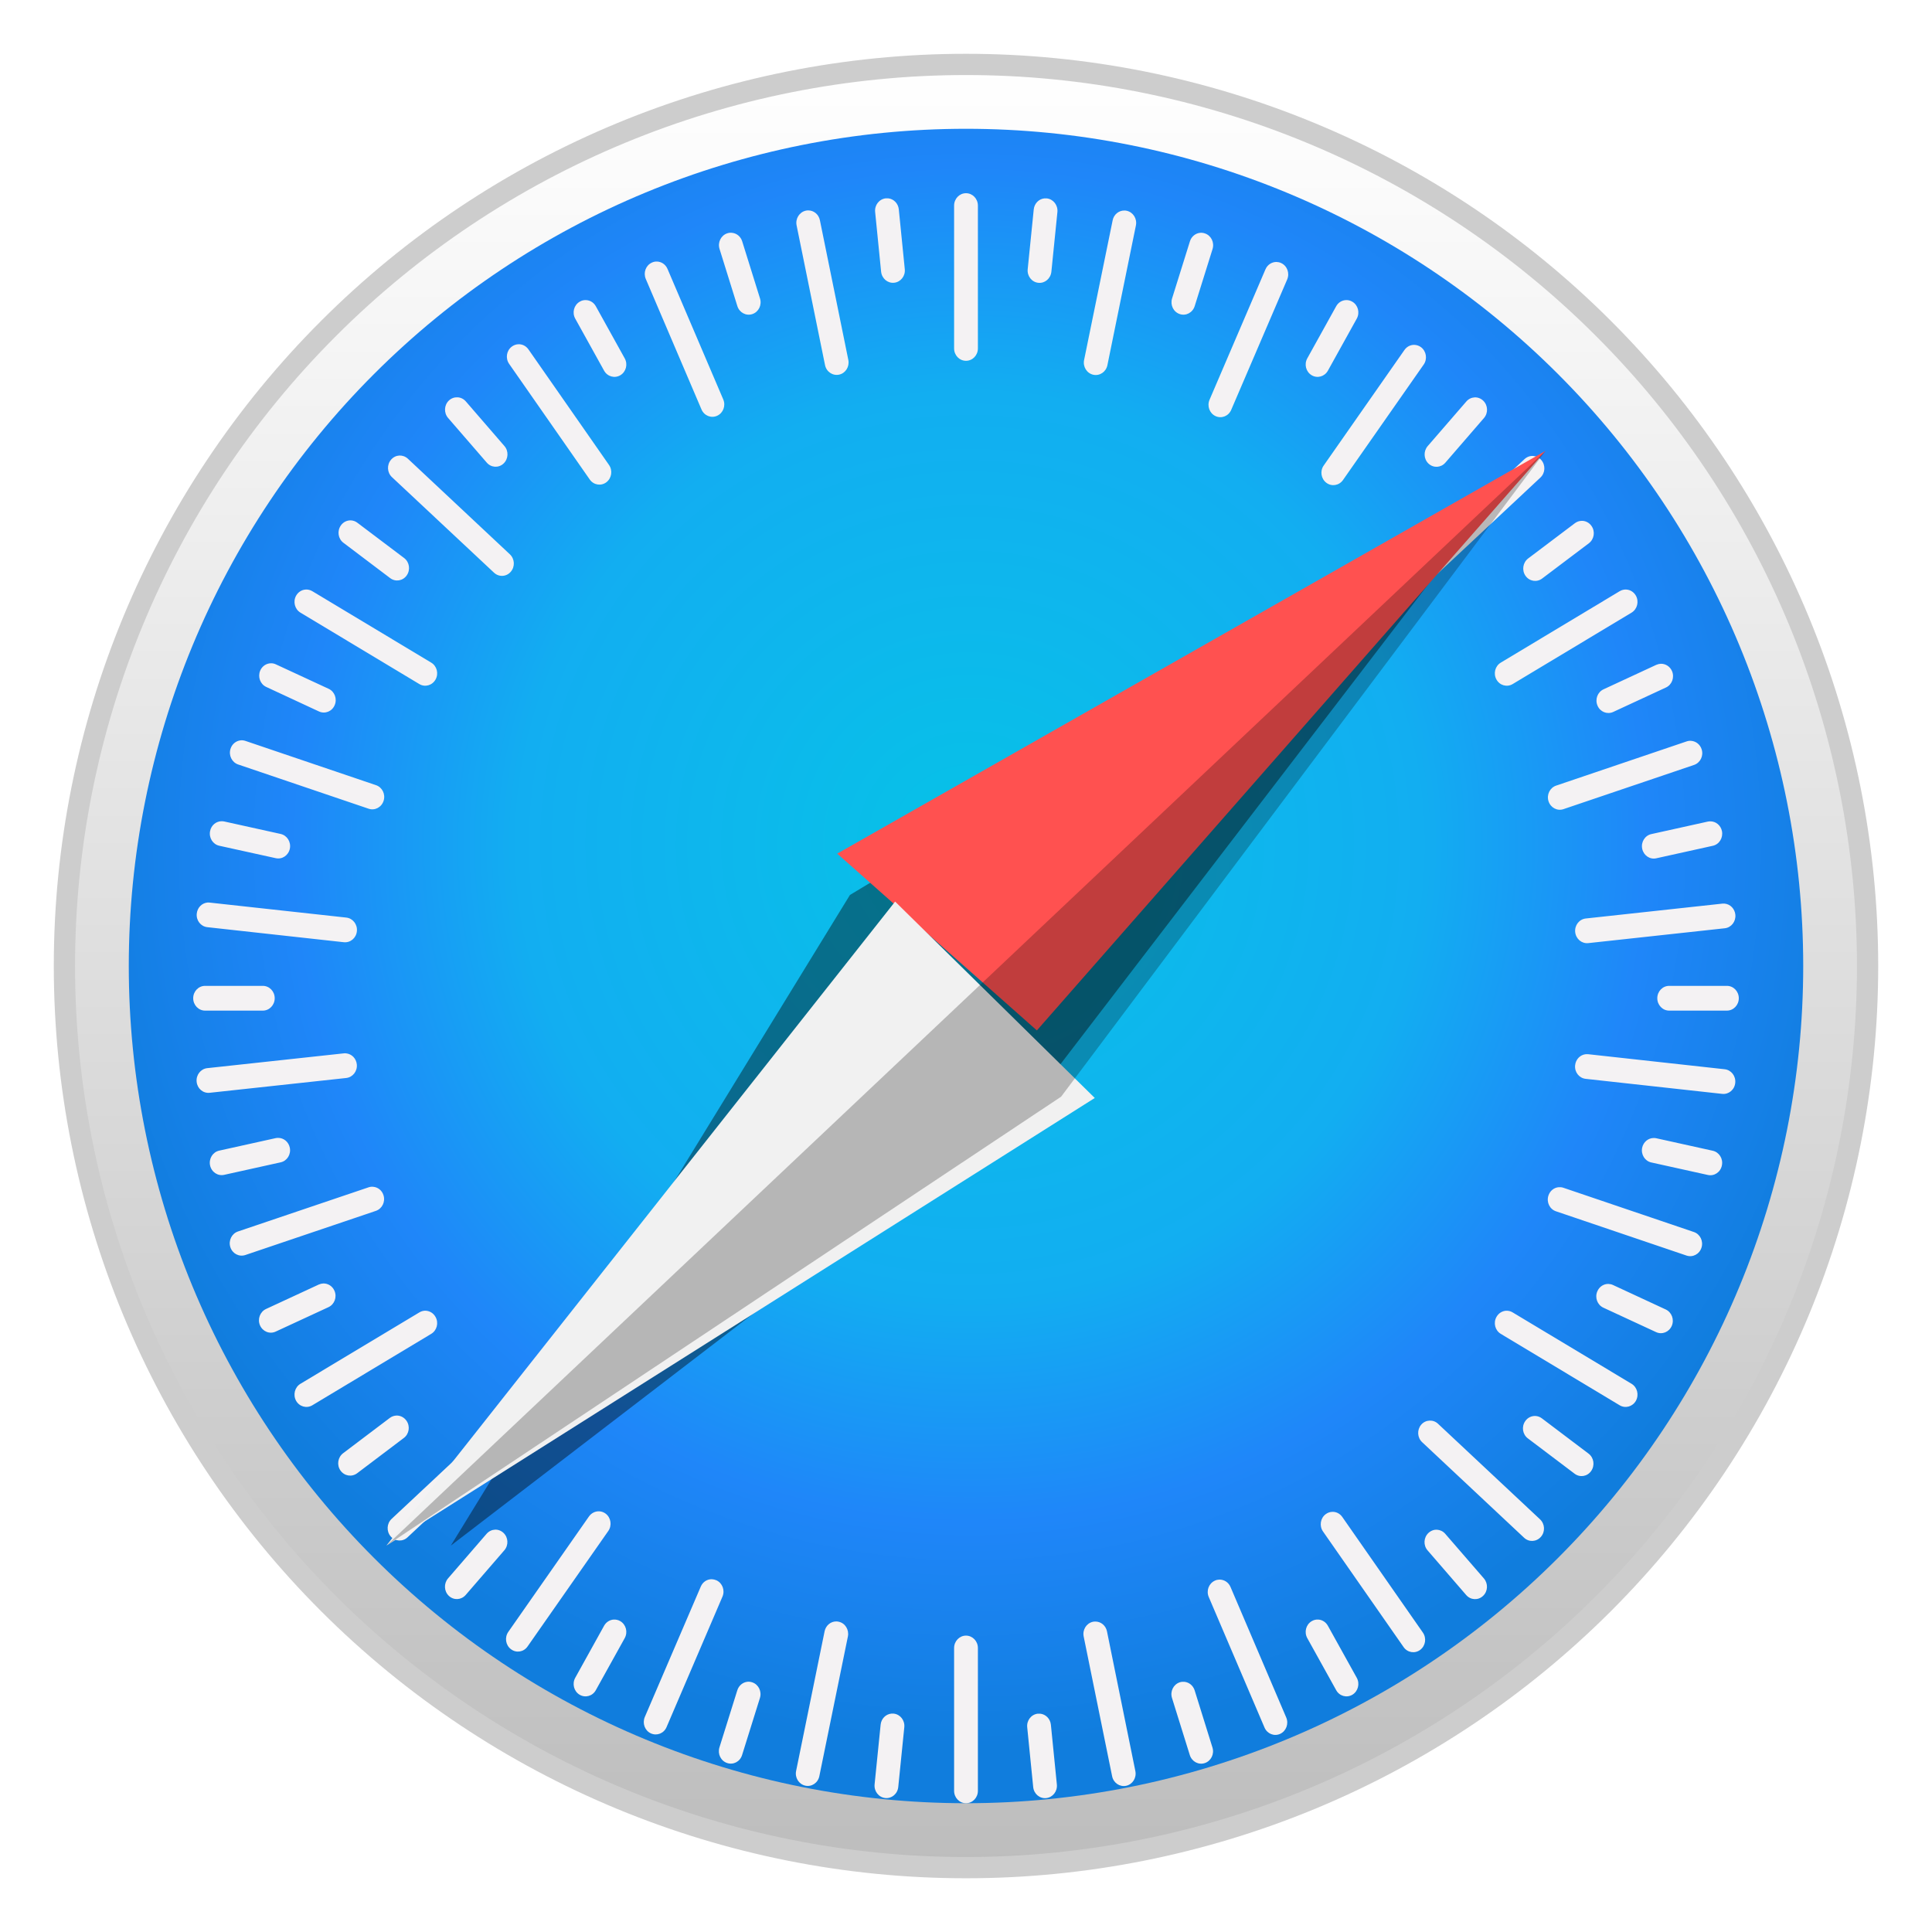
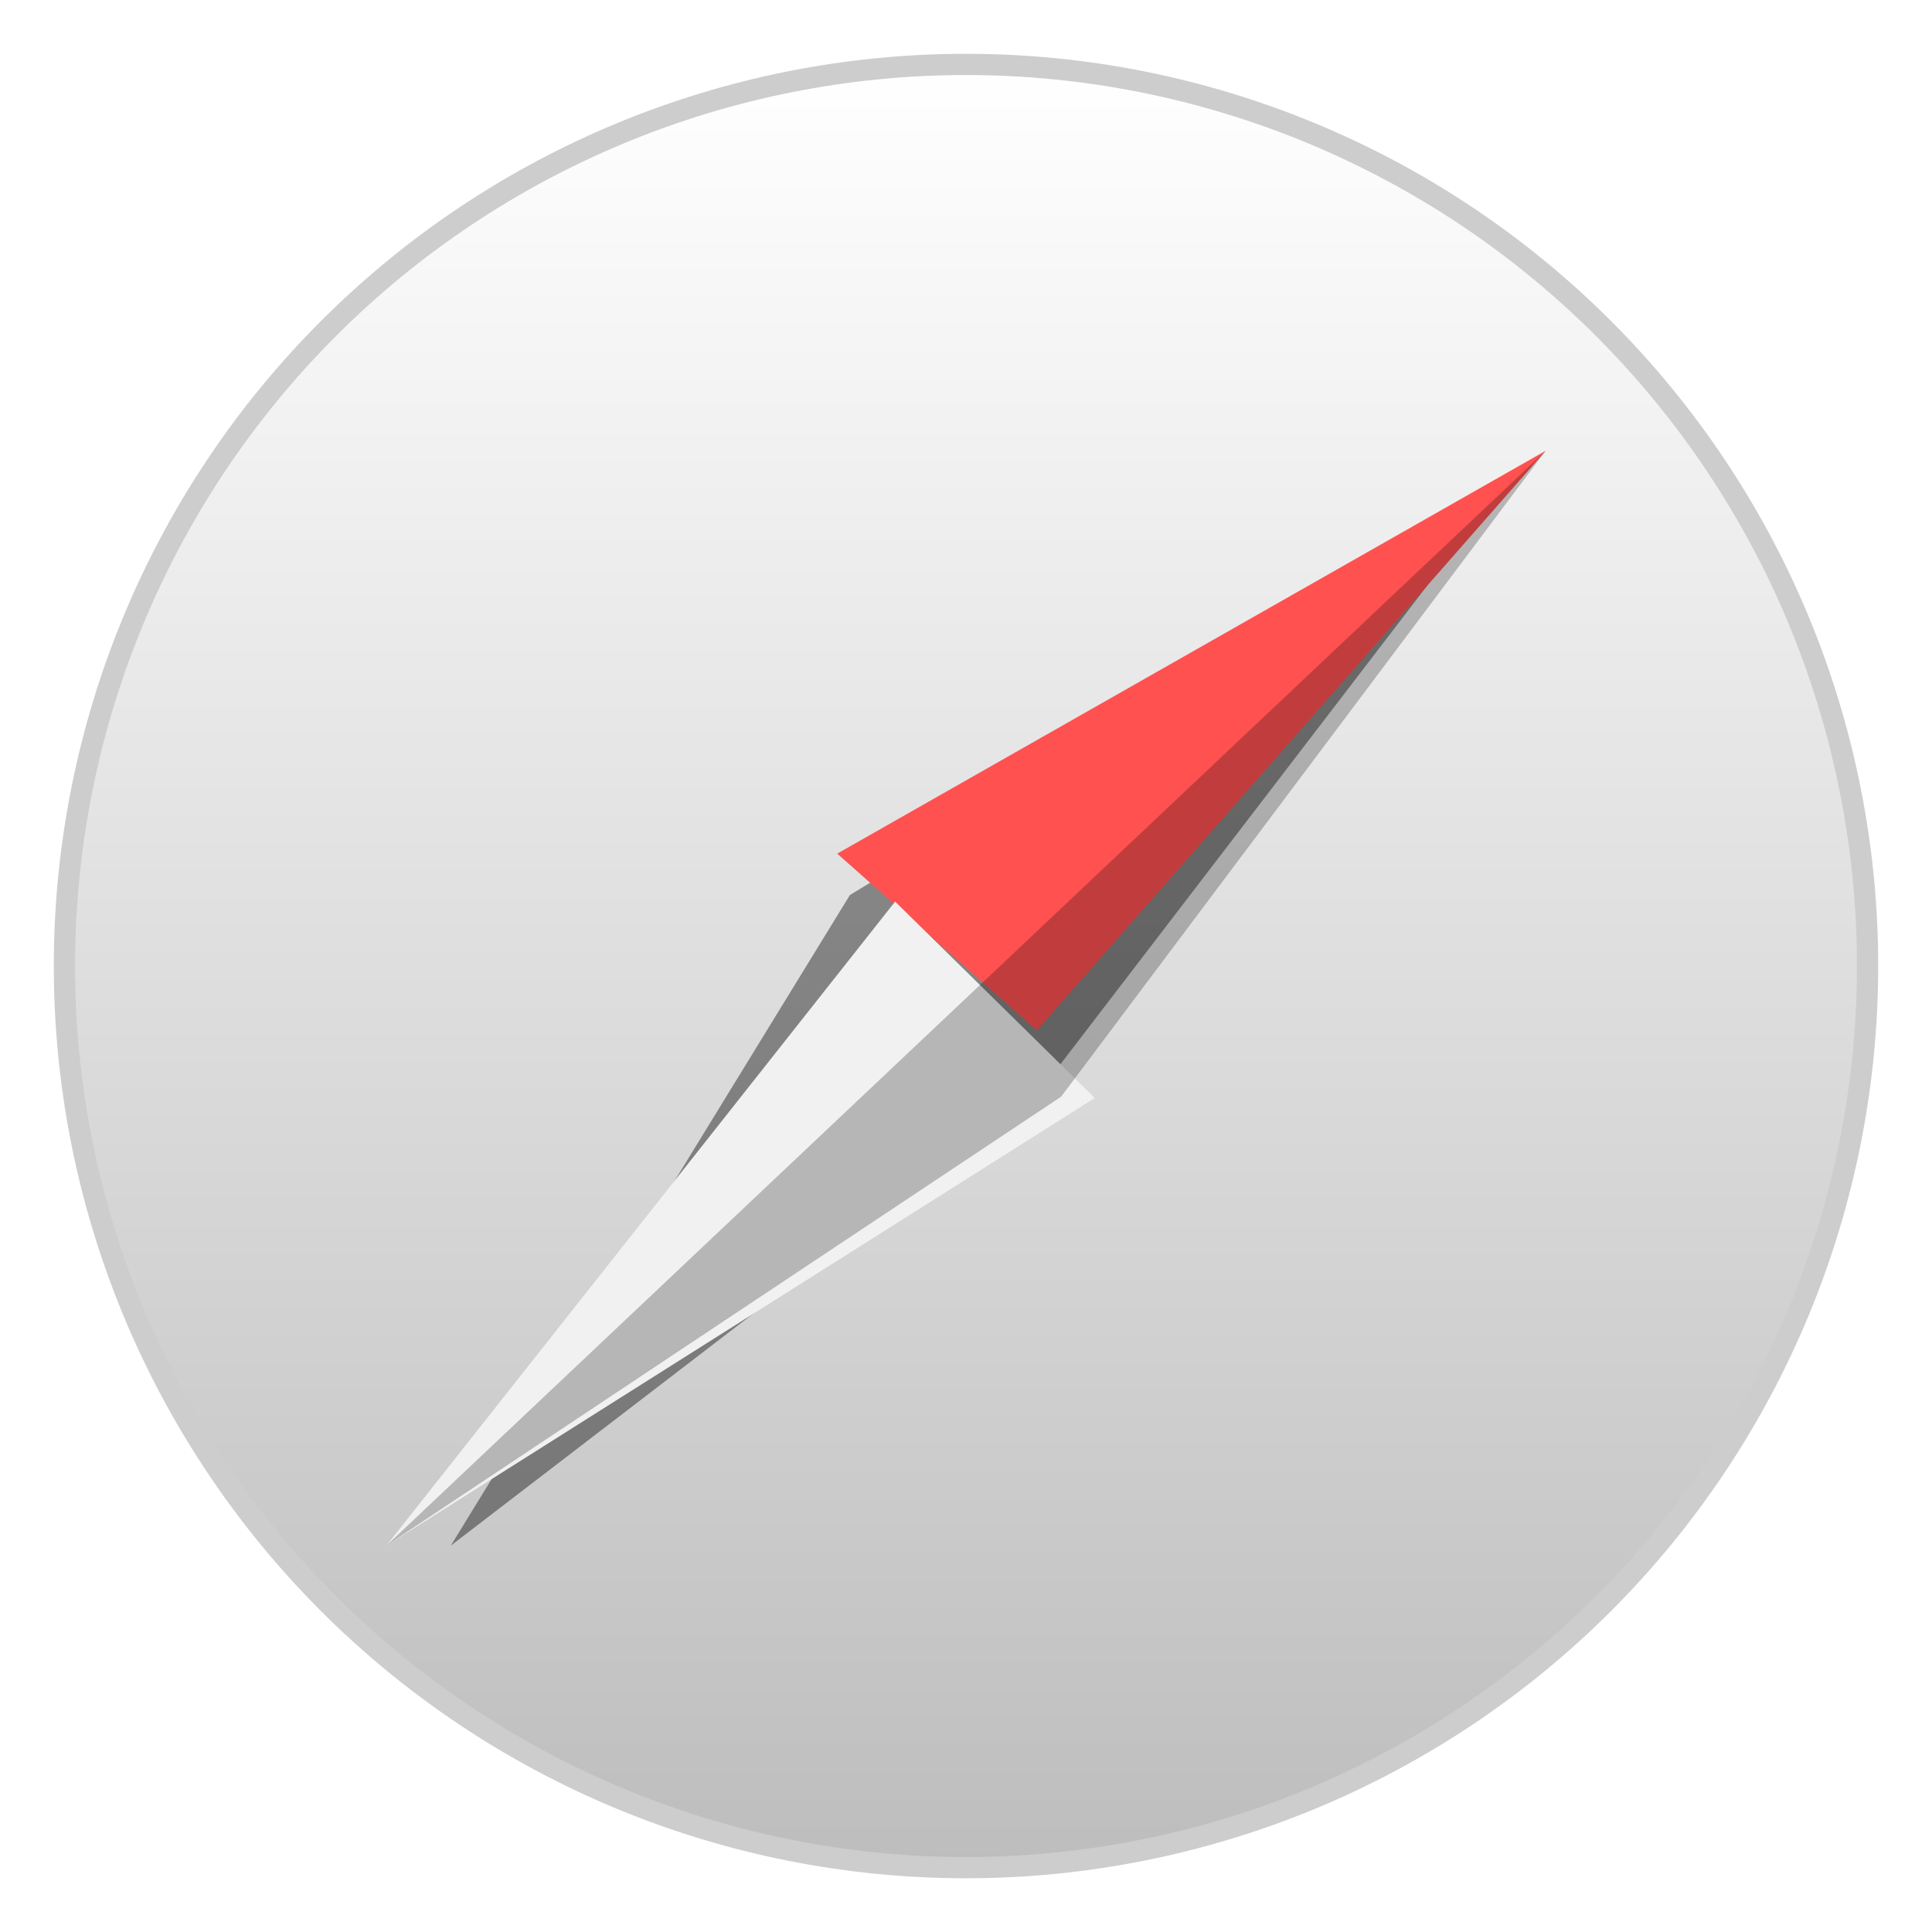
<svg xmlns="http://www.w3.org/2000/svg" width="32" height="32" viewBox="0 0 32 32" fill="none">
  <g clip-path="url(#clip0_551_4358)">
    <path d="M30.933 16C30.933 17.961 30.547 19.903 29.797 21.715C29.046 23.527 27.946 25.173 26.559 26.56C25.173 27.946 23.526 29.046 21.715 29.797C19.903 30.547 17.961 30.934 16 30.934C12.039 30.934 8.241 29.36 5.441 26.56C2.64 23.759 1.067 19.961 1.067 16C1.067 12.04 2.64 8.241 5.441 5.441C8.241 2.64 12.039 1.067 16 1.067C17.961 1.067 19.903 1.453 21.715 2.204C23.526 2.954 25.173 4.054 26.559 5.441C27.946 6.827 29.046 8.474 29.797 10.286C30.547 12.097 30.933 14.039 30.933 16Z" fill="url(#paint0_linear_551_4358)" stroke="#CDCDCD" stroke-width="0.352" stroke-linecap="round" stroke-linejoin="round" />
-     <path d="M29.867 16C29.867 19.678 28.406 23.205 25.805 25.805C23.205 28.406 19.678 29.867 16 29.867C12.322 29.867 8.795 28.406 6.195 25.805C3.594 23.205 2.133 19.678 2.133 16C2.133 12.322 3.594 8.795 6.195 6.195C8.795 3.594 12.322 2.133 16 2.133C19.678 2.133 23.205 3.594 25.805 6.195C28.406 8.795 29.867 12.322 29.867 16Z" fill="url(#paint1_radial_551_4358)" />
-     <path d="M16 3.2C15.891 3.2 15.803 3.292 15.803 3.405V5.771C15.803 5.885 15.891 5.976 16 5.976C16.109 5.976 16.197 5.885 16.197 5.771V3.405C16.197 3.292 16.109 3.2 16 3.2ZM14.711 3.285C14.698 3.284 14.684 3.284 14.671 3.285C14.562 3.297 14.484 3.397 14.495 3.51L14.594 4.5C14.606 4.613 14.702 4.695 14.811 4.683C14.919 4.671 14.998 4.571 14.986 4.458L14.887 3.468C14.877 3.369 14.802 3.294 14.711 3.285ZM17.298 3.286C17.207 3.295 17.132 3.37 17.122 3.469L17.022 4.458C17.01 4.571 17.088 4.672 17.197 4.684C17.306 4.696 17.402 4.614 17.414 4.501L17.514 3.512C17.525 3.399 17.447 3.298 17.338 3.286C17.325 3.285 17.311 3.285 17.298 3.286ZM13.386 3.485C13.373 3.485 13.36 3.486 13.347 3.489C13.24 3.513 13.172 3.621 13.194 3.732L13.665 6.047C13.688 6.158 13.792 6.228 13.899 6.205C14.006 6.181 14.073 6.073 14.051 5.962L13.58 3.647C13.56 3.55 13.478 3.484 13.386 3.485ZM18.623 3.487C18.531 3.486 18.448 3.552 18.429 3.649L17.956 5.963C17.933 6.074 18.001 6.183 18.108 6.207C18.215 6.23 18.319 6.16 18.342 6.049L18.814 3.735C18.837 3.623 18.769 3.515 18.662 3.491C18.649 3.488 18.636 3.487 18.623 3.487ZM12.122 3.856C12.097 3.853 12.07 3.856 12.044 3.865C11.941 3.9 11.884 4.015 11.918 4.124L12.213 5.07C12.247 5.178 12.358 5.237 12.462 5.202C12.566 5.167 12.622 5.051 12.588 4.943L12.293 3.997C12.268 3.916 12.199 3.862 12.122 3.856ZM19.879 3.856C19.803 3.863 19.734 3.916 19.709 3.997L19.413 4.944C19.38 5.052 19.436 5.167 19.54 5.202C19.644 5.237 19.754 5.178 19.788 5.07L20.084 4.124C20.117 4.016 20.061 3.901 19.957 3.866C19.931 3.857 19.905 3.854 19.879 3.856ZM10.872 4.332C10.847 4.332 10.821 4.338 10.796 4.35C10.696 4.396 10.652 4.516 10.696 4.62L11.619 6.782C11.664 6.886 11.78 6.932 11.879 6.886C11.979 6.84 12.024 6.719 11.979 6.615L11.056 4.454C11.023 4.376 10.949 4.33 10.872 4.332ZM21.143 4.339C21.067 4.338 20.993 4.383 20.96 4.461L20.034 6.621C19.989 6.725 20.034 6.846 20.133 6.892C20.233 6.938 20.349 6.892 20.393 6.788L21.32 4.628C21.364 4.524 21.32 4.403 21.22 4.357C21.195 4.345 21.169 4.34 21.143 4.339ZM9.712 4.971C9.674 4.968 9.635 4.976 9.6 4.998C9.505 5.055 9.473 5.179 9.528 5.278L10.006 6.14C10.061 6.238 10.181 6.271 10.275 6.215C10.37 6.158 10.402 6.033 10.347 5.935L9.869 5.073C9.835 5.011 9.775 4.975 9.712 4.971ZM22.288 4.971C22.225 4.975 22.165 5.011 22.131 5.073L21.653 5.935C21.598 6.033 21.63 6.158 21.725 6.215C21.819 6.271 21.939 6.238 21.994 6.14L22.472 5.278C22.527 5.179 22.494 5.054 22.4 4.998C22.364 4.976 22.326 4.968 22.288 4.971ZM8.586 5.702C8.548 5.703 8.51 5.716 8.477 5.741C8.388 5.808 8.369 5.935 8.433 6.027L9.768 7.942C9.832 8.034 9.955 8.054 10.043 7.988C10.131 7.921 10.151 7.793 10.087 7.701L8.752 5.786C8.712 5.729 8.649 5.699 8.586 5.702ZM23.428 5.712C23.365 5.71 23.302 5.739 23.262 5.797L21.925 7.71C21.86 7.801 21.88 7.929 21.968 7.996C22.056 8.063 22.179 8.043 22.244 7.951L23.581 6.038C23.645 5.946 23.625 5.818 23.537 5.751C23.504 5.726 23.466 5.714 23.428 5.712ZM7.579 6.581C7.528 6.578 7.477 6.595 7.436 6.633C7.355 6.709 7.349 6.838 7.422 6.923L8.062 7.662C8.135 7.747 8.259 7.754 8.34 7.678C8.421 7.602 8.428 7.472 8.355 7.388L7.715 6.648C7.678 6.606 7.629 6.583 7.579 6.581ZM24.423 6.582C24.372 6.585 24.323 6.608 24.287 6.65L23.647 7.389C23.574 7.474 23.58 7.603 23.661 7.679C23.742 7.755 23.866 7.748 23.939 7.664L24.579 6.924C24.652 6.84 24.646 6.711 24.565 6.635C24.524 6.597 24.473 6.579 24.423 6.582ZM6.614 7.545C6.563 7.548 6.514 7.571 6.478 7.613C6.404 7.698 6.411 7.827 6.492 7.903L8.182 9.485C8.263 9.561 8.387 9.555 8.46 9.47C8.533 9.386 8.526 9.257 8.445 9.181L6.756 7.598C6.715 7.56 6.664 7.543 6.614 7.545ZM25.392 7.552C25.342 7.549 25.291 7.567 25.25 7.605L23.56 9.186C23.478 9.262 23.472 9.391 23.545 9.476C23.618 9.56 23.742 9.567 23.823 9.491L25.514 7.91C25.595 7.834 25.602 7.705 25.529 7.62C25.492 7.578 25.443 7.555 25.392 7.552ZM5.811 8.619C5.748 8.617 5.685 8.646 5.645 8.704C5.581 8.796 5.6 8.924 5.688 8.99L6.462 9.575C6.55 9.642 6.673 9.622 6.737 9.53C6.801 9.438 6.782 9.31 6.694 9.243L5.92 8.659C5.887 8.633 5.849 8.621 5.811 8.619ZM26.194 8.627C26.156 8.628 26.118 8.641 26.085 8.666L25.311 9.25C25.223 9.317 25.203 9.445 25.267 9.537C25.332 9.629 25.454 9.649 25.543 9.582L26.317 8.998C26.405 8.931 26.425 8.803 26.36 8.711C26.32 8.654 26.257 8.624 26.194 8.627ZM5.061 9.765C4.998 9.769 4.938 9.806 4.904 9.867C4.85 9.965 4.882 10.09 4.976 10.147L6.945 11.33C7.039 11.387 7.159 11.353 7.214 11.255C7.269 11.157 7.237 11.032 7.142 10.975L5.173 9.792C5.138 9.771 5.099 9.762 5.061 9.765ZM26.939 9.765C26.901 9.762 26.862 9.771 26.827 9.792L24.858 10.975C24.763 11.032 24.731 11.157 24.786 11.255C24.84 11.353 24.96 11.387 25.055 11.33L27.024 10.147C27.118 10.09 27.15 9.965 27.096 9.867C27.062 9.806 27.002 9.769 26.939 9.765ZM4.494 10.986C4.417 10.984 4.343 11.03 4.31 11.107C4.266 11.211 4.31 11.332 4.41 11.378L5.283 11.784C5.383 11.83 5.499 11.784 5.543 11.68C5.588 11.576 5.543 11.455 5.444 11.409L4.57 11.004C4.545 10.992 4.519 10.986 4.494 10.986ZM27.51 10.994C27.484 10.995 27.458 11.001 27.433 11.012L26.56 11.417C26.46 11.463 26.415 11.584 26.46 11.688C26.504 11.791 26.62 11.838 26.72 11.792L27.594 11.387C27.693 11.341 27.738 11.22 27.694 11.116C27.66 11.038 27.587 10.993 27.51 10.994ZM3.989 12.262C3.912 12.269 3.843 12.322 3.818 12.403C3.784 12.511 3.84 12.626 3.944 12.662L6.106 13.395C6.209 13.43 6.32 13.371 6.354 13.263C6.388 13.155 6.332 13.04 6.228 13.005L4.066 12.272C4.04 12.263 4.014 12.26 3.989 12.262ZM28.014 12.271C27.989 12.268 27.962 12.271 27.936 12.28L25.775 13.012C25.671 13.047 25.614 13.162 25.648 13.27C25.682 13.378 25.793 13.437 25.896 13.402L28.058 12.67C28.162 12.635 28.219 12.52 28.185 12.412C28.16 12.331 28.091 12.278 28.014 12.271ZM3.674 13.602C3.582 13.601 3.499 13.667 3.48 13.764C3.457 13.876 3.525 13.984 3.631 14.008L4.567 14.214C4.674 14.238 4.778 14.168 4.801 14.056C4.823 13.945 4.755 13.837 4.649 13.813L3.713 13.606C3.7 13.604 3.687 13.602 3.674 13.602ZM28.327 13.604C28.314 13.604 28.3 13.606 28.287 13.608L27.352 13.815C27.245 13.838 27.177 13.947 27.2 14.058C27.223 14.169 27.327 14.24 27.433 14.216L28.369 14.009C28.476 13.986 28.543 13.877 28.521 13.766C28.501 13.669 28.419 13.603 28.327 13.604ZM3.435 14.949C3.344 14.958 3.269 15.033 3.259 15.132C3.247 15.245 3.325 15.345 3.434 15.357L5.694 15.606C5.803 15.618 5.9 15.537 5.911 15.424C5.923 15.311 5.844 15.21 5.736 15.198L3.475 14.95C3.462 14.948 3.448 14.948 3.435 14.949ZM28.567 14.967C28.554 14.966 28.54 14.966 28.527 14.967L26.266 15.213C26.157 15.225 26.079 15.325 26.09 15.438C26.102 15.551 26.198 15.633 26.307 15.621L28.568 15.375C28.676 15.363 28.754 15.263 28.743 15.15C28.733 15.051 28.658 14.976 28.567 14.967ZM3.397 16.329C3.288 16.329 3.2 16.42 3.2 16.534C3.2 16.647 3.288 16.739 3.397 16.739H4.353C4.462 16.739 4.55 16.647 4.55 16.534C4.55 16.42 4.462 16.329 4.353 16.329H3.397ZM27.647 16.329C27.538 16.329 27.45 16.42 27.45 16.534C27.45 16.647 27.538 16.739 27.647 16.739H28.603C28.712 16.739 28.8 16.647 28.8 16.534C28.8 16.42 28.712 16.329 28.603 16.329H27.647ZM5.733 17.447C5.72 17.445 5.707 17.445 5.693 17.447L3.432 17.692C3.324 17.704 3.245 17.805 3.257 17.918C3.268 18.031 3.365 18.112 3.473 18.1L5.734 17.855C5.843 17.843 5.921 17.743 5.91 17.63C5.9 17.531 5.825 17.456 5.733 17.447ZM26.265 17.461C26.174 17.47 26.099 17.545 26.089 17.644C26.077 17.757 26.155 17.857 26.264 17.869L28.525 18.118C28.633 18.13 28.73 18.049 28.741 17.936C28.753 17.823 28.675 17.722 28.566 17.71L26.305 17.461C26.292 17.46 26.279 17.46 26.265 17.461ZM4.606 18.847C4.593 18.847 4.58 18.848 4.566 18.851L3.631 19.058C3.524 19.081 3.457 19.19 3.479 19.301C3.502 19.412 3.606 19.483 3.713 19.459L4.648 19.252C4.755 19.229 4.823 19.12 4.8 19.009C4.78 18.912 4.698 18.846 4.606 18.847ZM27.393 18.849C27.302 18.848 27.219 18.914 27.199 19.011C27.177 19.122 27.244 19.231 27.351 19.254L28.287 19.461C28.393 19.485 28.498 19.415 28.52 19.303C28.543 19.192 28.475 19.084 28.369 19.06L27.433 18.853C27.42 18.85 27.407 18.849 27.393 18.849ZM6.181 19.657C6.156 19.654 6.129 19.657 6.104 19.666L3.942 20.397C3.838 20.432 3.781 20.548 3.815 20.656C3.849 20.764 3.96 20.822 4.064 20.787L6.225 20.056C6.329 20.021 6.386 19.906 6.352 19.797C6.327 19.716 6.258 19.663 6.181 19.657ZM25.816 19.664C25.74 19.67 25.671 19.724 25.646 19.805C25.612 19.913 25.668 20.028 25.772 20.063L27.934 20.796C28.037 20.831 28.148 20.773 28.182 20.665C28.216 20.557 28.16 20.441 28.056 20.406L25.894 19.673C25.868 19.664 25.842 19.662 25.816 19.664ZM5.356 21.258C5.331 21.259 5.305 21.265 5.28 21.276L4.406 21.681C4.307 21.727 4.262 21.848 4.306 21.951C4.351 22.055 4.467 22.102 4.567 22.055L5.44 21.651C5.54 21.605 5.585 21.484 5.54 21.38C5.507 21.302 5.433 21.257 5.356 21.258ZM26.64 21.266C26.564 21.264 26.49 21.31 26.457 21.388C26.412 21.491 26.456 21.612 26.556 21.659L27.43 22.064C27.529 22.11 27.645 22.064 27.69 21.96C27.734 21.856 27.69 21.736 27.59 21.689L26.717 21.284C26.692 21.272 26.666 21.267 26.64 21.266ZM7.057 21.71C7.019 21.707 6.98 21.716 6.945 21.738L4.976 22.92C4.882 22.977 4.85 23.102 4.904 23.201C4.959 23.299 5.079 23.332 5.173 23.276L7.142 22.093C7.237 22.036 7.269 21.911 7.214 21.813C7.18 21.751 7.12 21.715 7.057 21.71ZM24.943 21.71C24.88 21.715 24.82 21.751 24.786 21.813C24.731 21.911 24.763 22.036 24.858 22.093L26.827 23.276C26.921 23.332 27.041 23.299 27.096 23.201C27.15 23.102 27.118 22.977 27.024 22.92L25.055 21.738C25.02 21.716 24.981 21.708 24.943 21.71ZM6.566 23.446C6.528 23.448 6.49 23.46 6.457 23.485L5.683 24.07C5.595 24.137 5.575 24.264 5.639 24.356C5.704 24.448 5.826 24.468 5.915 24.402L6.689 23.817C6.777 23.751 6.797 23.623 6.732 23.531C6.692 23.474 6.629 23.444 6.566 23.446ZM25.429 23.453C25.366 23.451 25.303 23.48 25.263 23.538C25.198 23.63 25.218 23.758 25.306 23.824L26.08 24.409C26.168 24.476 26.291 24.456 26.355 24.364C26.419 24.272 26.4 24.144 26.312 24.077L25.538 23.492C25.505 23.467 25.467 23.454 25.429 23.453ZM8.319 23.524C8.269 23.521 8.217 23.538 8.177 23.576L6.486 25.158C6.405 25.234 6.398 25.363 6.471 25.448C6.544 25.532 6.669 25.539 6.75 25.463L8.44 23.881C8.522 23.805 8.528 23.676 8.455 23.592C8.419 23.55 8.369 23.527 8.319 23.524ZM23.676 23.53C23.626 23.532 23.576 23.555 23.54 23.597C23.467 23.682 23.474 23.811 23.555 23.887L25.244 25.47C25.325 25.546 25.449 25.539 25.523 25.454C25.596 25.37 25.589 25.241 25.508 25.165L23.818 23.582C23.778 23.544 23.727 23.527 23.676 23.53ZM9.923 25.032C9.86 25.03 9.797 25.059 9.756 25.116L8.419 27.029C8.355 27.121 8.374 27.249 8.463 27.316C8.551 27.383 8.674 27.363 8.738 27.271L10.075 25.358C10.139 25.266 10.12 25.138 10.032 25.071C9.999 25.046 9.961 25.033 9.923 25.032ZM22.066 25.041C22.028 25.042 21.99 25.055 21.957 25.08C21.869 25.146 21.849 25.274 21.913 25.366L23.248 27.281C23.312 27.373 23.435 27.393 23.523 27.327C23.612 27.26 23.631 27.132 23.567 27.04L22.232 25.125C22.192 25.068 22.129 25.038 22.066 25.041ZM8.197 25.336C8.146 25.339 8.097 25.362 8.06 25.404L7.421 26.143C7.348 26.228 7.354 26.357 7.435 26.433C7.516 26.509 7.64 26.502 7.713 26.418L8.353 25.678C8.426 25.594 8.42 25.465 8.339 25.389C8.298 25.351 8.247 25.333 8.197 25.336ZM23.802 25.337C23.752 25.334 23.701 25.352 23.66 25.39C23.579 25.466 23.572 25.595 23.645 25.679L24.285 26.419C24.358 26.503 24.482 26.51 24.563 26.434C24.645 26.358 24.651 26.229 24.578 26.144L23.938 25.405C23.902 25.363 23.852 25.34 23.802 25.337ZM11.79 26.157C11.713 26.155 11.64 26.201 11.607 26.279L10.68 28.439C10.636 28.543 10.68 28.664 10.78 28.71C10.88 28.756 10.996 28.71 11.04 28.607L11.966 26.446C12.011 26.342 11.966 26.221 11.867 26.175C11.842 26.164 11.816 26.158 11.79 26.157ZM20.197 26.163C20.172 26.164 20.145 26.169 20.121 26.181C20.021 26.227 19.976 26.348 20.021 26.452L20.944 28.613C20.988 28.717 21.104 28.764 21.204 28.718C21.304 28.671 21.348 28.551 21.304 28.447L20.381 26.285C20.348 26.207 20.274 26.162 20.197 26.163ZM10.163 26.825C10.1 26.83 10.04 26.866 10.006 26.927L9.528 27.789C9.473 27.888 9.505 28.013 9.6 28.07C9.695 28.126 9.815 28.093 9.869 27.994L10.347 27.133C10.402 27.034 10.37 26.909 10.275 26.852C10.24 26.831 10.201 26.823 10.163 26.825ZM21.837 26.825C21.799 26.822 21.76 26.831 21.725 26.852C21.63 26.909 21.598 27.034 21.653 27.133L22.131 27.994C22.185 28.093 22.305 28.126 22.4 28.07C22.494 28.013 22.527 27.888 22.472 27.789L21.994 26.928C21.96 26.866 21.9 26.83 21.837 26.825ZM13.852 26.856C13.76 26.855 13.678 26.922 13.658 27.019L13.186 29.333C13.163 29.444 13.231 29.552 13.338 29.576C13.444 29.6 13.549 29.529 13.571 29.418L14.044 27.104C14.066 26.993 13.999 26.884 13.892 26.861C13.879 26.858 13.865 26.856 13.852 26.856ZM18.141 26.858C18.128 26.858 18.114 26.859 18.101 26.862C17.994 26.886 17.927 26.994 17.949 27.105L18.42 29.419C18.442 29.531 18.547 29.601 18.654 29.578C18.76 29.554 18.828 29.446 18.805 29.334L18.335 27.02C18.315 26.923 18.233 26.857 18.141 26.858ZM16 27.091C15.891 27.091 15.803 27.183 15.803 27.296V29.662C15.803 29.775 15.891 29.867 16 29.867C16.109 29.867 16.197 29.775 16.197 29.662V27.296C16.197 27.183 16.109 27.091 16 27.091ZM12.382 27.855C12.306 27.862 12.237 27.916 12.212 27.997L11.916 28.943C11.883 29.051 11.939 29.166 12.043 29.201C12.147 29.236 12.257 29.178 12.291 29.07L12.587 28.123C12.62 28.015 12.564 27.9 12.46 27.865C12.434 27.856 12.408 27.853 12.382 27.855ZM19.616 27.856C19.59 27.854 19.564 27.856 19.538 27.865C19.434 27.901 19.378 28.016 19.412 28.124L19.707 29.07C19.741 29.178 19.852 29.237 19.956 29.202C20.059 29.167 20.116 29.052 20.082 28.944L19.787 27.997C19.761 27.916 19.693 27.863 19.616 27.856ZM14.763 28.383C14.671 28.392 14.596 28.467 14.586 28.566L14.486 29.555C14.475 29.668 14.553 29.769 14.662 29.781C14.77 29.793 14.867 29.711 14.878 29.598L14.978 28.609C14.99 28.496 14.912 28.395 14.803 28.383C14.789 28.382 14.776 28.382 14.763 28.383ZM17.229 28.384C17.216 28.383 17.203 28.383 17.189 28.384C17.08 28.396 17.002 28.497 17.014 28.61L17.113 29.599C17.124 29.712 17.221 29.794 17.329 29.782C17.438 29.77 17.516 29.67 17.505 29.557L17.406 28.567C17.396 28.468 17.32 28.393 17.229 28.384Z" fill="#F4F2F3" />
    <g opacity="0.409" filter="url(#filter0_f_551_4358)">
      <path d="M24.533 8.533L14.078 14.823L7.467 25.6L17.138 18.183L24.533 8.533Z" fill="black" />
    </g>
    <path d="M17.174 17.067L13.867 14.139L25.6 7.467L17.174 17.067Z" fill="#FF5150" />
    <path d="M18.133 18.186L14.826 14.933L6.4 25.6L18.133 18.186Z" fill="#F1F1F1" />
    <path opacity="0.243" d="M6.4 25.6L17.575 18.165L25.6 7.467L6.4 25.6Z" fill="black" />
  </g>
  <defs>
    <filter id="filter0_f_551_4358" x="4.922" y="5.988" width="22.156" height="22.157" filterUnits="userSpaceOnUse" color-interpolation-filters="sRGB">
      <feFlood flood-opacity="0" result="BackgroundImageFix" />
      <feBlend mode="normal" in="SourceGraphic" in2="BackgroundImageFix" result="shape" />
      <feGaussianBlur stdDeviation="1.272" result="effect1_foregroundBlur_551_4358" />
    </filter>
    <linearGradient id="paint0_linear_551_4358" x1="15.999" y1="30.933" x2="15.999" y2="1.067" gradientUnits="userSpaceOnUse">
      <stop stop-color="#BDBDBD" />
      <stop offset="1" stop-color="white" />
    </linearGradient>
    <radialGradient id="paint1_radial_551_4358" cx="0" cy="0" r="1" gradientUnits="userSpaceOnUse" gradientTransform="translate(16.062 13.978) scale(15.046)">
      <stop stop-color="#06C2E7" />
      <stop offset="0.25" stop-color="#0DB8EC" />
      <stop offset="0.5" stop-color="#12AEF1" />
      <stop offset="0.75" stop-color="#1F86F9" />
      <stop offset="1" stop-color="#107DDD" />
    </radialGradient>
    <clipPath id="clip0_551_4358">
      <rect width="32" height="32" fill="white" />
    </clipPath>
  </defs>
</svg>